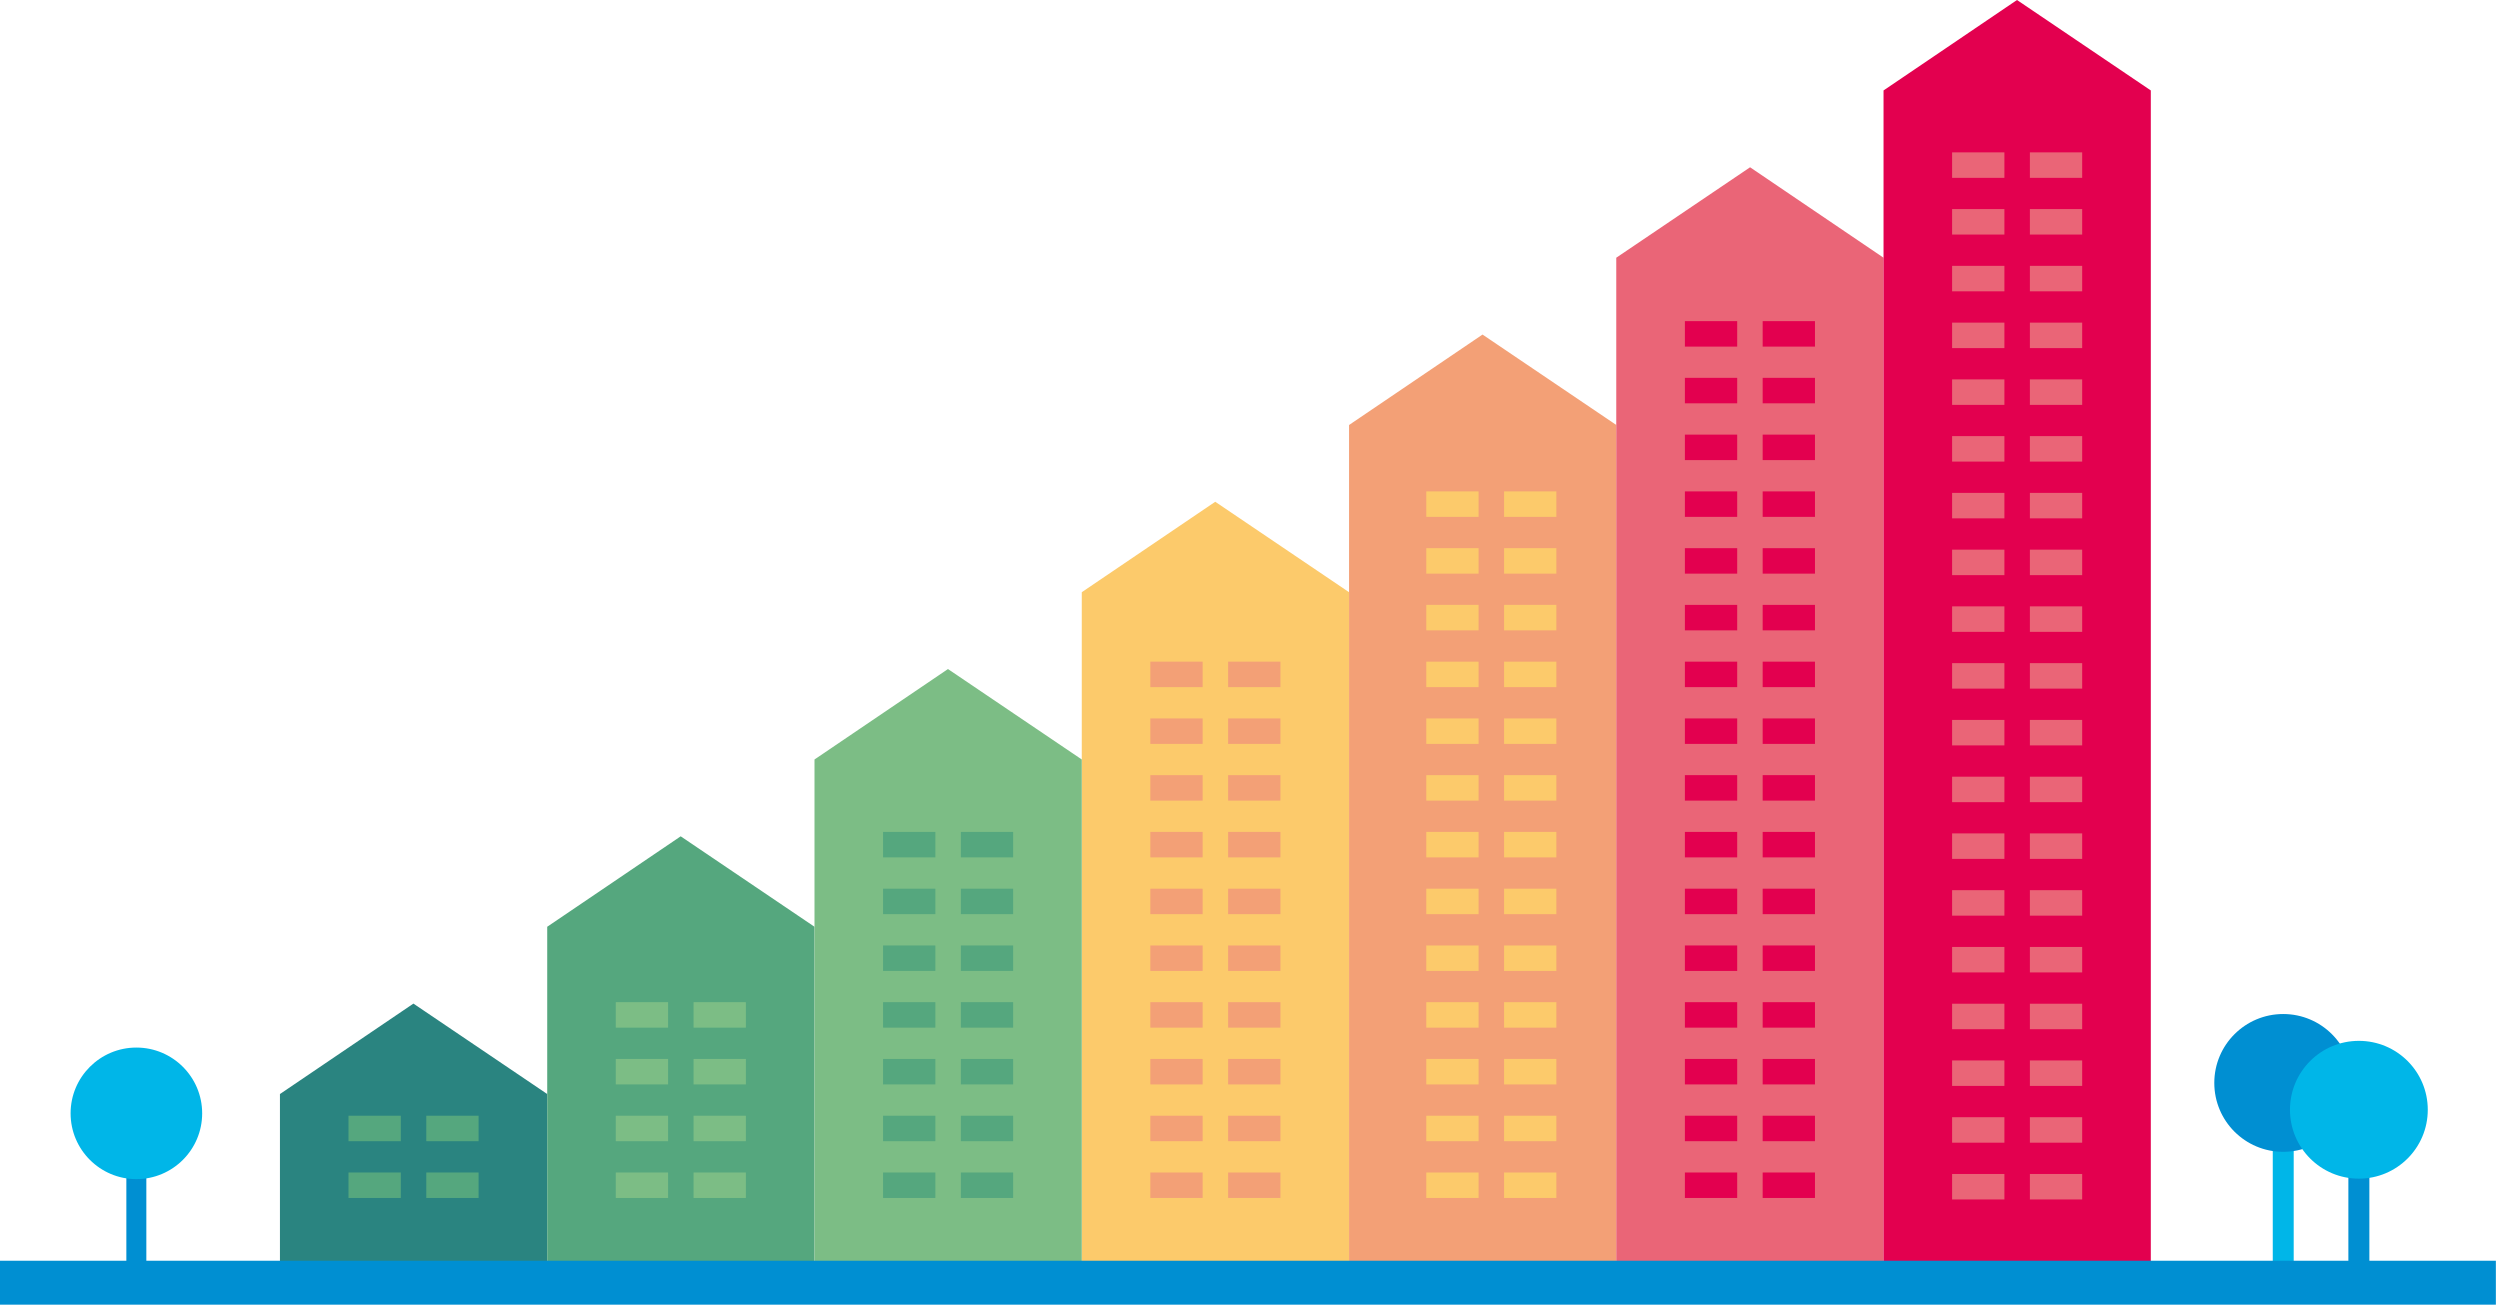
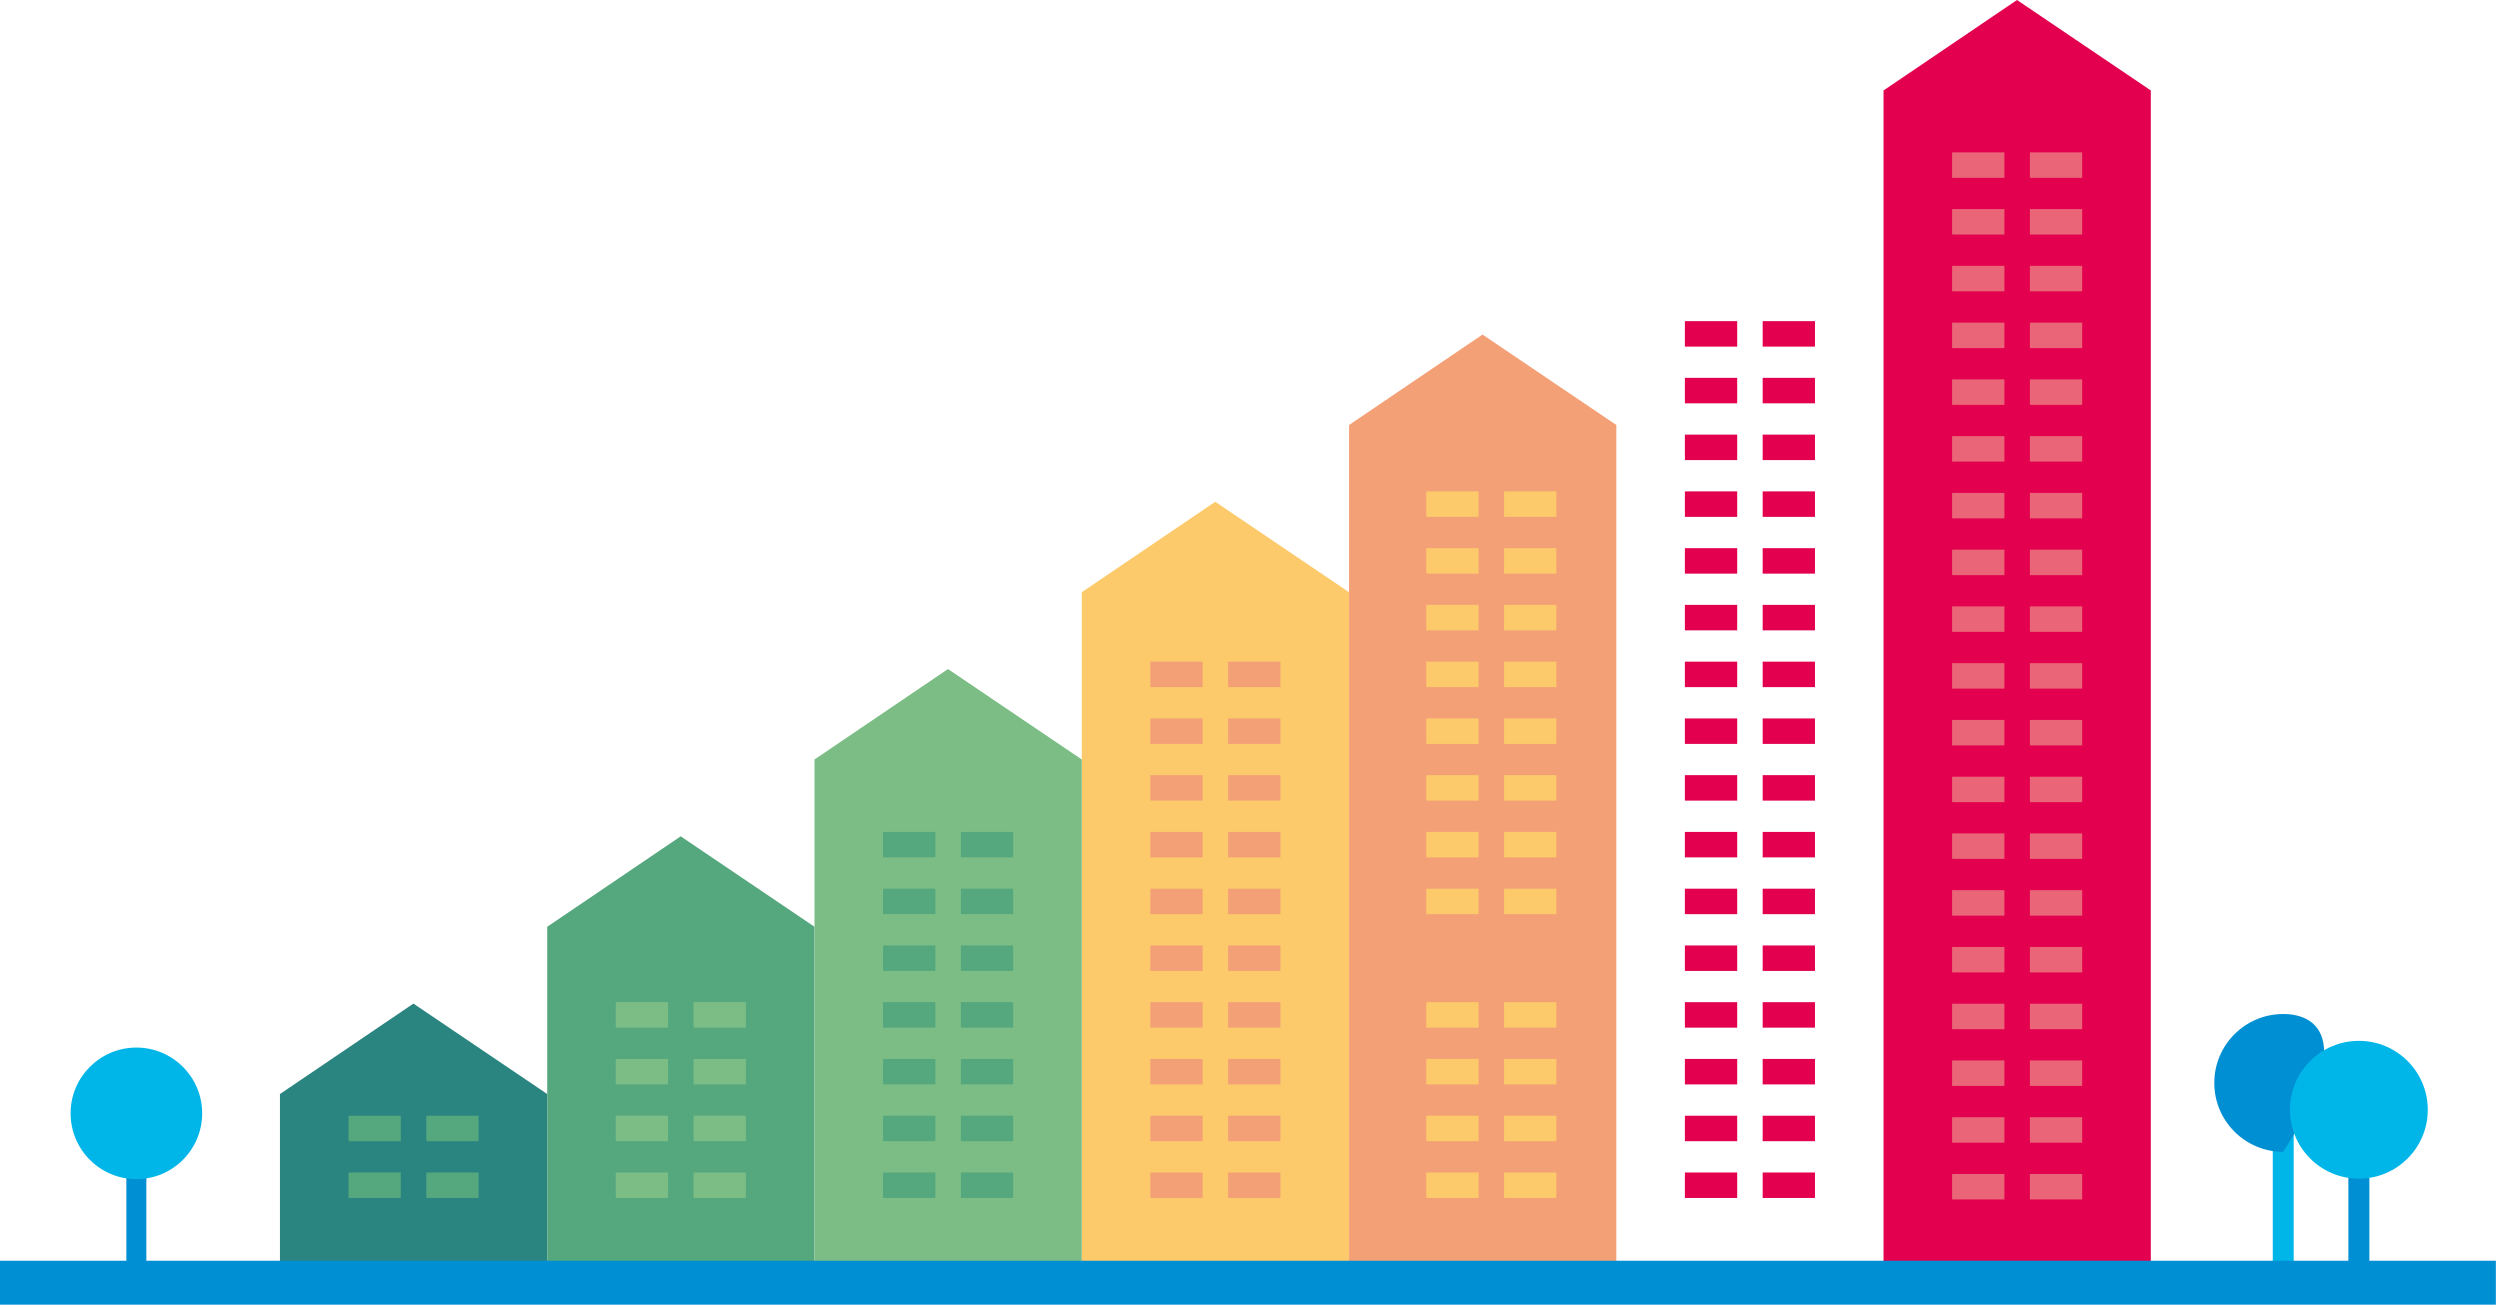
<svg xmlns="http://www.w3.org/2000/svg" width="369" height="193" viewBox="0 0 369 193" fill="none">
  <g clip-path="url(#clip0_61_1404)">
    <path fill-rule="evenodd" clip-rule="evenodd" d="M80.77 161.48V186.17H41.32V161.48L61.02 148.13L80.77 161.48Z" fill="#2A8480" />
    <path fill-rule="evenodd" clip-rule="evenodd" d="M80.769 161.48V136.79H120.22V186.17H80.769V161.48ZM80.769 136.79H120.22L100.47 123.44L80.769 136.79Z" fill="#55A77E" />
    <path fill-rule="evenodd" clip-rule="evenodd" d="M159.67 112.1V87.41H199.12V186.16H159.67V112.1ZM159.67 87.41H199.12L179.37 74.06L159.67 87.41Z" fill="#FCCA6B" />
    <path fill-rule="evenodd" clip-rule="evenodd" d="M120.22 112.1H159.67V186.17H120.22V112.1ZM120.22 112.1H159.67L139.92 98.75L120.22 112.1Z" fill="#7CBD85" />
    <path fill-rule="evenodd" clip-rule="evenodd" d="M199.12 62.73H238.57V186.17H199.12V62.73ZM199.12 62.73H238.57L218.82 49.38L199.12 62.73Z" fill="#F3A076" />
-     <path fill-rule="evenodd" clip-rule="evenodd" d="M238.56 38.04H278.01V186.17H238.56V38.04ZM278.01 38.04H238.56L258.31 24.69L278.01 38.04Z" fill="#EA6577" />
    <path fill-rule="evenodd" clip-rule="evenodd" d="M278.01 13.35L297.71 0L317.46 13.35C317.46 70.96 317.46 128.56 317.46 186.17H278.01V13.35Z" fill="#E3004F" />
    <path fill-rule="evenodd" clip-rule="evenodd" d="M288.13 173.28H295.85V177.04H288.13V173.28ZM299.61 173.28H307.33V177.04H299.61V173.28Z" fill="#EA6577" />
    <path fill-rule="evenodd" clip-rule="evenodd" d="M288.13 164.9H295.85V168.66H288.13V164.9ZM299.61 164.9H307.33V168.66H299.61V164.9Z" fill="#EA6577" />
    <path fill-rule="evenodd" clip-rule="evenodd" d="M288.13 156.52H295.85V160.28H288.13V156.52ZM299.61 156.52H307.33V160.28H299.61V156.52Z" fill="#EA6577" />
    <path fill-rule="evenodd" clip-rule="evenodd" d="M288.13 148.15H295.85V151.91H288.13V148.15ZM299.61 148.15H307.33V151.91H299.61V148.15Z" fill="#EA6577" />
    <path fill-rule="evenodd" clip-rule="evenodd" d="M288.13 139.77H295.85V143.53H288.13V139.77ZM299.61 139.77H307.33V143.53H299.61V139.77Z" fill="#EA6577" />
    <path fill-rule="evenodd" clip-rule="evenodd" d="M288.13 131.39H295.85V135.15H288.13V131.39ZM299.61 131.39H307.33V135.15H299.61V131.39Z" fill="#EA6577" />
    <path fill-rule="evenodd" clip-rule="evenodd" d="M288.13 123.01H295.85V126.77H288.13V123.01ZM299.61 123.01H307.33V126.77H299.61V123.01Z" fill="#EA6577" />
    <path fill-rule="evenodd" clip-rule="evenodd" d="M288.13 114.64H295.85V118.4H288.13V114.64ZM299.61 114.64H307.33V118.4H299.61V114.64Z" fill="#EA6577" />
    <path fill-rule="evenodd" clip-rule="evenodd" d="M288.13 106.26H295.85V110.02H288.13V106.26ZM299.61 106.26H307.33V110.02H299.61V106.26Z" fill="#EA6577" />
    <path fill-rule="evenodd" clip-rule="evenodd" d="M288.13 97.88H295.85V101.64H288.13V97.88ZM299.61 97.88H307.33V101.64H299.61V97.88Z" fill="#EA6577" />
    <path fill-rule="evenodd" clip-rule="evenodd" d="M288.13 89.5H295.85V93.26H288.13V89.5ZM299.61 89.5H307.33V93.26H299.61V89.5Z" fill="#EA6577" />
    <path fill-rule="evenodd" clip-rule="evenodd" d="M288.13 81.13H295.85V84.89H288.13V81.13ZM299.61 81.13H307.33V84.89H299.61V81.13Z" fill="#EA6577" />
    <path fill-rule="evenodd" clip-rule="evenodd" d="M288.13 72.75H295.85V76.51H288.13V72.75ZM299.61 72.75H307.33V76.51H299.61V72.75Z" fill="#EA6577" />
    <path fill-rule="evenodd" clip-rule="evenodd" d="M288.13 64.37H295.85V68.13H288.13V64.37ZM299.61 64.37H307.33V68.13H299.61V64.37Z" fill="#EA6577" />
    <path fill-rule="evenodd" clip-rule="evenodd" d="M288.13 56H295.85V59.76H288.13V56ZM299.61 56H307.33V59.76H299.61V56Z" fill="#EA6577" />
    <path fill-rule="evenodd" clip-rule="evenodd" d="M288.13 47.62H295.85V51.38H288.13V47.62ZM299.61 47.62H307.33V51.38H299.61V47.62Z" fill="#EA6577" />
    <path fill-rule="evenodd" clip-rule="evenodd" d="M288.13 39.24H295.85V43H288.13V39.24ZM299.61 39.24H307.33V43H299.61V39.24Z" fill="#EA6577" />
    <path fill-rule="evenodd" clip-rule="evenodd" d="M288.13 30.86H295.85V34.62H288.13V30.86ZM299.61 30.86H307.33V34.62H299.61V30.86Z" fill="#EA6577" />
    <path fill-rule="evenodd" clip-rule="evenodd" d="M288.13 22.49H295.85V26.25H288.13V22.49ZM299.61 22.49H307.33V26.25H299.61V22.49Z" fill="#EA6577" />
    <path fill-rule="evenodd" clip-rule="evenodd" d="M248.69 173.06H256.41V176.82H248.69V173.06ZM260.17 173.06H267.89V176.82H260.17V173.06Z" fill="#E3004F" />
    <path fill-rule="evenodd" clip-rule="evenodd" d="M248.69 164.68H256.41V168.44H248.69V164.68ZM260.17 164.68H267.89V168.44H260.17V164.68Z" fill="#E3004F" />
    <path fill-rule="evenodd" clip-rule="evenodd" d="M248.69 156.3H256.41V160.06H248.69V156.3ZM260.17 156.3H267.89V160.06H260.17V156.3Z" fill="#E3004F" />
    <path fill-rule="evenodd" clip-rule="evenodd" d="M248.69 147.92H256.41V151.68H248.69V147.92ZM260.17 147.92H267.89V151.68H260.17V147.92Z" fill="#E3004F" />
    <path fill-rule="evenodd" clip-rule="evenodd" d="M248.69 139.55H256.41V143.31H248.69V139.55ZM260.17 139.55H267.89V143.31H260.17V139.55Z" fill="#E3004F" />
    <path fill-rule="evenodd" clip-rule="evenodd" d="M248.69 131.17H256.41V134.93H248.69V131.17ZM260.17 131.17H267.89V134.93H260.17V131.17Z" fill="#E3004F" />
    <path fill-rule="evenodd" clip-rule="evenodd" d="M248.69 122.79H256.41V126.55H248.69V122.79ZM260.17 122.79H267.89V126.55H260.17V122.79Z" fill="#E3004F" />
    <path fill-rule="evenodd" clip-rule="evenodd" d="M248.69 114.41H256.41V118.17H248.69V114.41ZM260.17 114.41H267.89V118.17H260.17V114.41Z" fill="#E3004F" />
    <path fill-rule="evenodd" clip-rule="evenodd" d="M248.69 106.04H256.41V109.8H248.69V106.04ZM260.17 106.04H267.89V109.8H260.17V106.04Z" fill="#E3004F" />
    <path fill-rule="evenodd" clip-rule="evenodd" d="M248.69 97.66H256.41V101.42H248.69V97.66ZM260.17 97.66H267.89V101.42H260.17V97.66Z" fill="#E3004F" />
    <path fill-rule="evenodd" clip-rule="evenodd" d="M248.69 89.28H256.41V93.04H248.69V89.28ZM260.17 89.28H267.89V93.04H260.17V89.28Z" fill="#E3004F" />
    <path fill-rule="evenodd" clip-rule="evenodd" d="M248.69 80.91H256.41V84.67H248.69V80.91ZM260.17 80.91H267.89V84.67H260.17V80.91Z" fill="#E3004F" />
    <path fill-rule="evenodd" clip-rule="evenodd" d="M248.69 72.53H256.41V76.29H248.69V72.53ZM260.17 72.53H267.89V76.29H260.17V72.53Z" fill="#E3004F" />
    <path fill-rule="evenodd" clip-rule="evenodd" d="M248.69 64.15H256.41V67.91H248.69V64.15ZM260.17 64.15H267.89V67.91H260.17V64.15Z" fill="#E3004F" />
    <path fill-rule="evenodd" clip-rule="evenodd" d="M248.69 55.77H256.41V59.53H248.69V55.77ZM260.17 55.77H267.89V59.53H260.17V55.77Z" fill="#E3004F" />
    <path fill-rule="evenodd" clip-rule="evenodd" d="M248.69 47.4H256.41V51.16H248.69V47.4ZM260.17 47.4H267.89V51.16H260.17V47.4Z" fill="#E3004F" />
    <path fill-rule="evenodd" clip-rule="evenodd" d="M210.52 173.06H218.24V176.82H210.52V173.06ZM222 173.06H229.72V176.82H222V173.06Z" fill="#FCCA6B" />
    <path fill-rule="evenodd" clip-rule="evenodd" d="M210.52 164.68H218.24V168.44H210.52V164.68ZM222 164.68H229.72V168.44H222V164.68Z" fill="#FCCA6B" />
    <path fill-rule="evenodd" clip-rule="evenodd" d="M210.52 156.3H218.24V160.06H210.52V156.3ZM222 156.3H229.72V160.06H222V156.3Z" fill="#FCCA6B" />
    <path fill-rule="evenodd" clip-rule="evenodd" d="M210.52 147.92H218.24V151.68H210.52V147.92ZM222 147.92H229.72V151.68H222V147.92Z" fill="#FCCA6B" />
-     <path fill-rule="evenodd" clip-rule="evenodd" d="M210.52 139.55H218.24V143.31H210.52V139.55ZM222 139.55H229.72V143.31H222V139.55Z" fill="#FCCA6B" />
    <path fill-rule="evenodd" clip-rule="evenodd" d="M210.52 131.17H218.24V134.93H210.52V131.17ZM222 131.17H229.72V134.93H222V131.17Z" fill="#FCCA6B" />
    <path fill-rule="evenodd" clip-rule="evenodd" d="M210.52 122.79H218.24V126.55H210.52V122.79ZM222 122.79H229.72V126.55H222V122.79Z" fill="#FCCA6B" />
    <path fill-rule="evenodd" clip-rule="evenodd" d="M210.52 114.41H218.24V118.17H210.52V114.41ZM222 114.41H229.72V118.17H222V114.41Z" fill="#FCCA6B" />
    <path fill-rule="evenodd" clip-rule="evenodd" d="M210.52 106.04H218.24V109.8H210.52V106.04ZM222 106.04H229.72V109.8H222V106.04Z" fill="#FCCA6B" />
    <path fill-rule="evenodd" clip-rule="evenodd" d="M210.52 97.66H218.24V101.42H210.52V97.66ZM222 97.66H229.72V101.42H222V97.66Z" fill="#FCCA6B" />
    <path fill-rule="evenodd" clip-rule="evenodd" d="M210.52 89.28H218.24V93.04H210.52V89.28ZM222 89.28H229.72V93.04H222V89.28Z" fill="#FCCA6B" />
    <path fill-rule="evenodd" clip-rule="evenodd" d="M210.52 80.91H218.24V84.67H210.52V80.91ZM222 80.91H229.72V84.67H222V80.91Z" fill="#FCCA6B" />
    <path fill-rule="evenodd" clip-rule="evenodd" d="M210.52 72.53H218.24V76.29H210.52V72.53ZM222 72.53H229.72V76.29H222V72.53Z" fill="#FCCA6B" />
    <path fill-rule="evenodd" clip-rule="evenodd" d="M169.79 173.06H177.51V176.82H169.79V173.06ZM181.27 173.06H188.99V176.82H181.27V173.06Z" fill="#F3A076" />
    <path fill-rule="evenodd" clip-rule="evenodd" d="M169.79 164.68H177.51V168.44H169.79V164.68ZM181.27 164.68H188.99V168.44H181.27V164.68Z" fill="#F3A076" />
    <path fill-rule="evenodd" clip-rule="evenodd" d="M169.79 156.3H177.51V160.06H169.79V156.3ZM181.27 156.3H188.99V160.06H181.27V156.3Z" fill="#F3A076" />
    <path fill-rule="evenodd" clip-rule="evenodd" d="M169.79 147.92H177.51V151.68H169.79V147.92ZM181.27 147.92H188.99V151.68H181.27V147.92Z" fill="#F3A076" />
    <path fill-rule="evenodd" clip-rule="evenodd" d="M169.79 139.55H177.51V143.31H169.79V139.55ZM181.27 139.55H188.99V143.31H181.27V139.55Z" fill="#F3A076" />
    <path fill-rule="evenodd" clip-rule="evenodd" d="M169.79 131.17H177.51V134.93H169.79V131.17ZM181.27 131.17H188.99V134.93H181.27V131.17Z" fill="#F3A076" />
    <path fill-rule="evenodd" clip-rule="evenodd" d="M169.79 122.79H177.51V126.55H169.79V122.79ZM181.27 122.79H188.99V126.55H181.27V122.79Z" fill="#F3A076" />
    <path fill-rule="evenodd" clip-rule="evenodd" d="M169.79 114.41H177.51V118.17H169.79V114.41ZM181.27 114.41H188.99V118.17H181.27V114.41Z" fill="#F3A076" />
    <path fill-rule="evenodd" clip-rule="evenodd" d="M169.79 106.04H177.51V109.8H169.79V106.04ZM181.27 106.04H188.99V109.8H181.27V106.04Z" fill="#F3A076" />
    <path fill-rule="evenodd" clip-rule="evenodd" d="M169.79 97.66H177.51V101.42H169.79V97.66ZM181.27 97.66H188.99V101.42H181.27V97.66Z" fill="#F3A076" />
    <path fill-rule="evenodd" clip-rule="evenodd" d="M130.34 173.06H138.06V176.82H130.34V173.06ZM141.82 173.06H149.54V176.82H141.82V173.06Z" fill="#55A77E" />
    <path fill-rule="evenodd" clip-rule="evenodd" d="M130.34 164.68H138.06V168.44H130.34V164.68ZM141.82 164.68H149.54V168.44H141.82V164.68Z" fill="#55A77E" />
    <path fill-rule="evenodd" clip-rule="evenodd" d="M130.34 156.3H138.06V160.06H130.34V156.3ZM141.82 156.3H149.54V160.06H141.82V156.3Z" fill="#55A77E" />
    <path fill-rule="evenodd" clip-rule="evenodd" d="M130.34 147.92H138.06V151.68H130.34V147.92ZM141.82 147.92H149.54V151.68H141.82V147.92Z" fill="#55A77E" />
    <path fill-rule="evenodd" clip-rule="evenodd" d="M130.34 139.55H138.06V143.31H130.34V139.55ZM141.82 139.55H149.54V143.31H141.82V139.55Z" fill="#55A77E" />
    <path fill-rule="evenodd" clip-rule="evenodd" d="M130.34 131.17H138.06V134.93H130.34V131.17ZM141.82 131.17H149.54V134.93H141.82V131.17Z" fill="#55A77E" />
    <path fill-rule="evenodd" clip-rule="evenodd" d="M130.34 122.79H138.06V126.55H130.34V122.79ZM141.82 122.79H149.54V126.55H141.82V122.79Z" fill="#55A77E" />
    <path fill-rule="evenodd" clip-rule="evenodd" d="M90.89 173.06H98.61V176.82H90.89V173.06ZM102.37 173.06H110.09V176.82H102.37V173.06Z" fill="#7CBD85" />
    <path fill-rule="evenodd" clip-rule="evenodd" d="M90.89 164.68H98.61V168.44H90.89V164.68ZM102.37 164.68H110.09V168.44H102.37V164.68Z" fill="#7CBD85" />
    <path fill-rule="evenodd" clip-rule="evenodd" d="M90.89 156.3H98.61V160.06H90.89V156.3ZM102.37 156.3H110.09V160.06H102.37V156.3Z" fill="#7CBD85" />
    <path fill-rule="evenodd" clip-rule="evenodd" d="M90.89 147.92H98.61V151.68H90.89V147.92ZM102.37 147.92H110.09V151.68H102.37V147.92Z" fill="#7CBD85" />
    <path d="M21.6 169.22H18.65V187.3H21.6V169.22Z" fill="#008FD2" />
    <path fill-rule="evenodd" clip-rule="evenodd" d="M20.13 154.62C14.77 154.62 10.42 158.97 10.42 164.33C10.42 169.69 14.77 174.04 20.13 174.04C25.49 174.04 29.84 169.69 29.84 164.33C29.84 158.97 25.49 154.62 20.13 154.62Z" fill="#00B6E8" />
    <path d="M338.55 164.96H335.46V187.41H338.55V164.96Z" fill="#00B6E8" />
-     <path fill-rule="evenodd" clip-rule="evenodd" d="M337 149.67C331.39 149.67 326.83 154.22 326.83 159.84C326.83 165.46 331.38 170.01 337 170.01C342.62 170.01 347.17 165.46 347.17 159.84C347.17 154.22 342.62 149.67 337 149.67Z" fill="#008FD2" />
+     <path fill-rule="evenodd" clip-rule="evenodd" d="M337 149.67C331.39 149.67 326.83 154.22 326.83 159.84C326.83 165.46 331.38 170.01 337 170.01C347.17 154.22 342.62 149.67 337 149.67Z" fill="#008FD2" />
    <path d="M349.72 168.92H346.62V187.86H349.72V168.92Z" fill="#008FD2" />
    <path fill-rule="evenodd" clip-rule="evenodd" d="M348.17 153.63C342.55 153.63 338 158.18 338 163.8C338 169.42 342.55 173.97 348.17 173.97C353.79 173.97 358.34 169.42 358.34 163.8C358.34 158.18 353.79 153.63 348.17 153.63Z" fill="#00B6E8" />
    <path d="M368.39 186.08H0V192.57H368.39V186.08Z" fill="#008FD2" />
    <path fill-rule="evenodd" clip-rule="evenodd" d="M51.44 173.06H59.16V176.82H51.44V173.06ZM62.92 173.06H70.64V176.82H62.92V173.06Z" fill="#55A77E" />
    <path fill-rule="evenodd" clip-rule="evenodd" d="M51.44 164.68H59.16V168.44H51.44V164.68ZM62.92 164.68H70.64V168.44H62.92V164.68Z" fill="#55A77E" />
  </g>
  <defs>
    <clipPath id="clip0_61_1404">
      <rect width="368.39" height="192.57" fill="white" />
    </clipPath>
  </defs>
</svg>